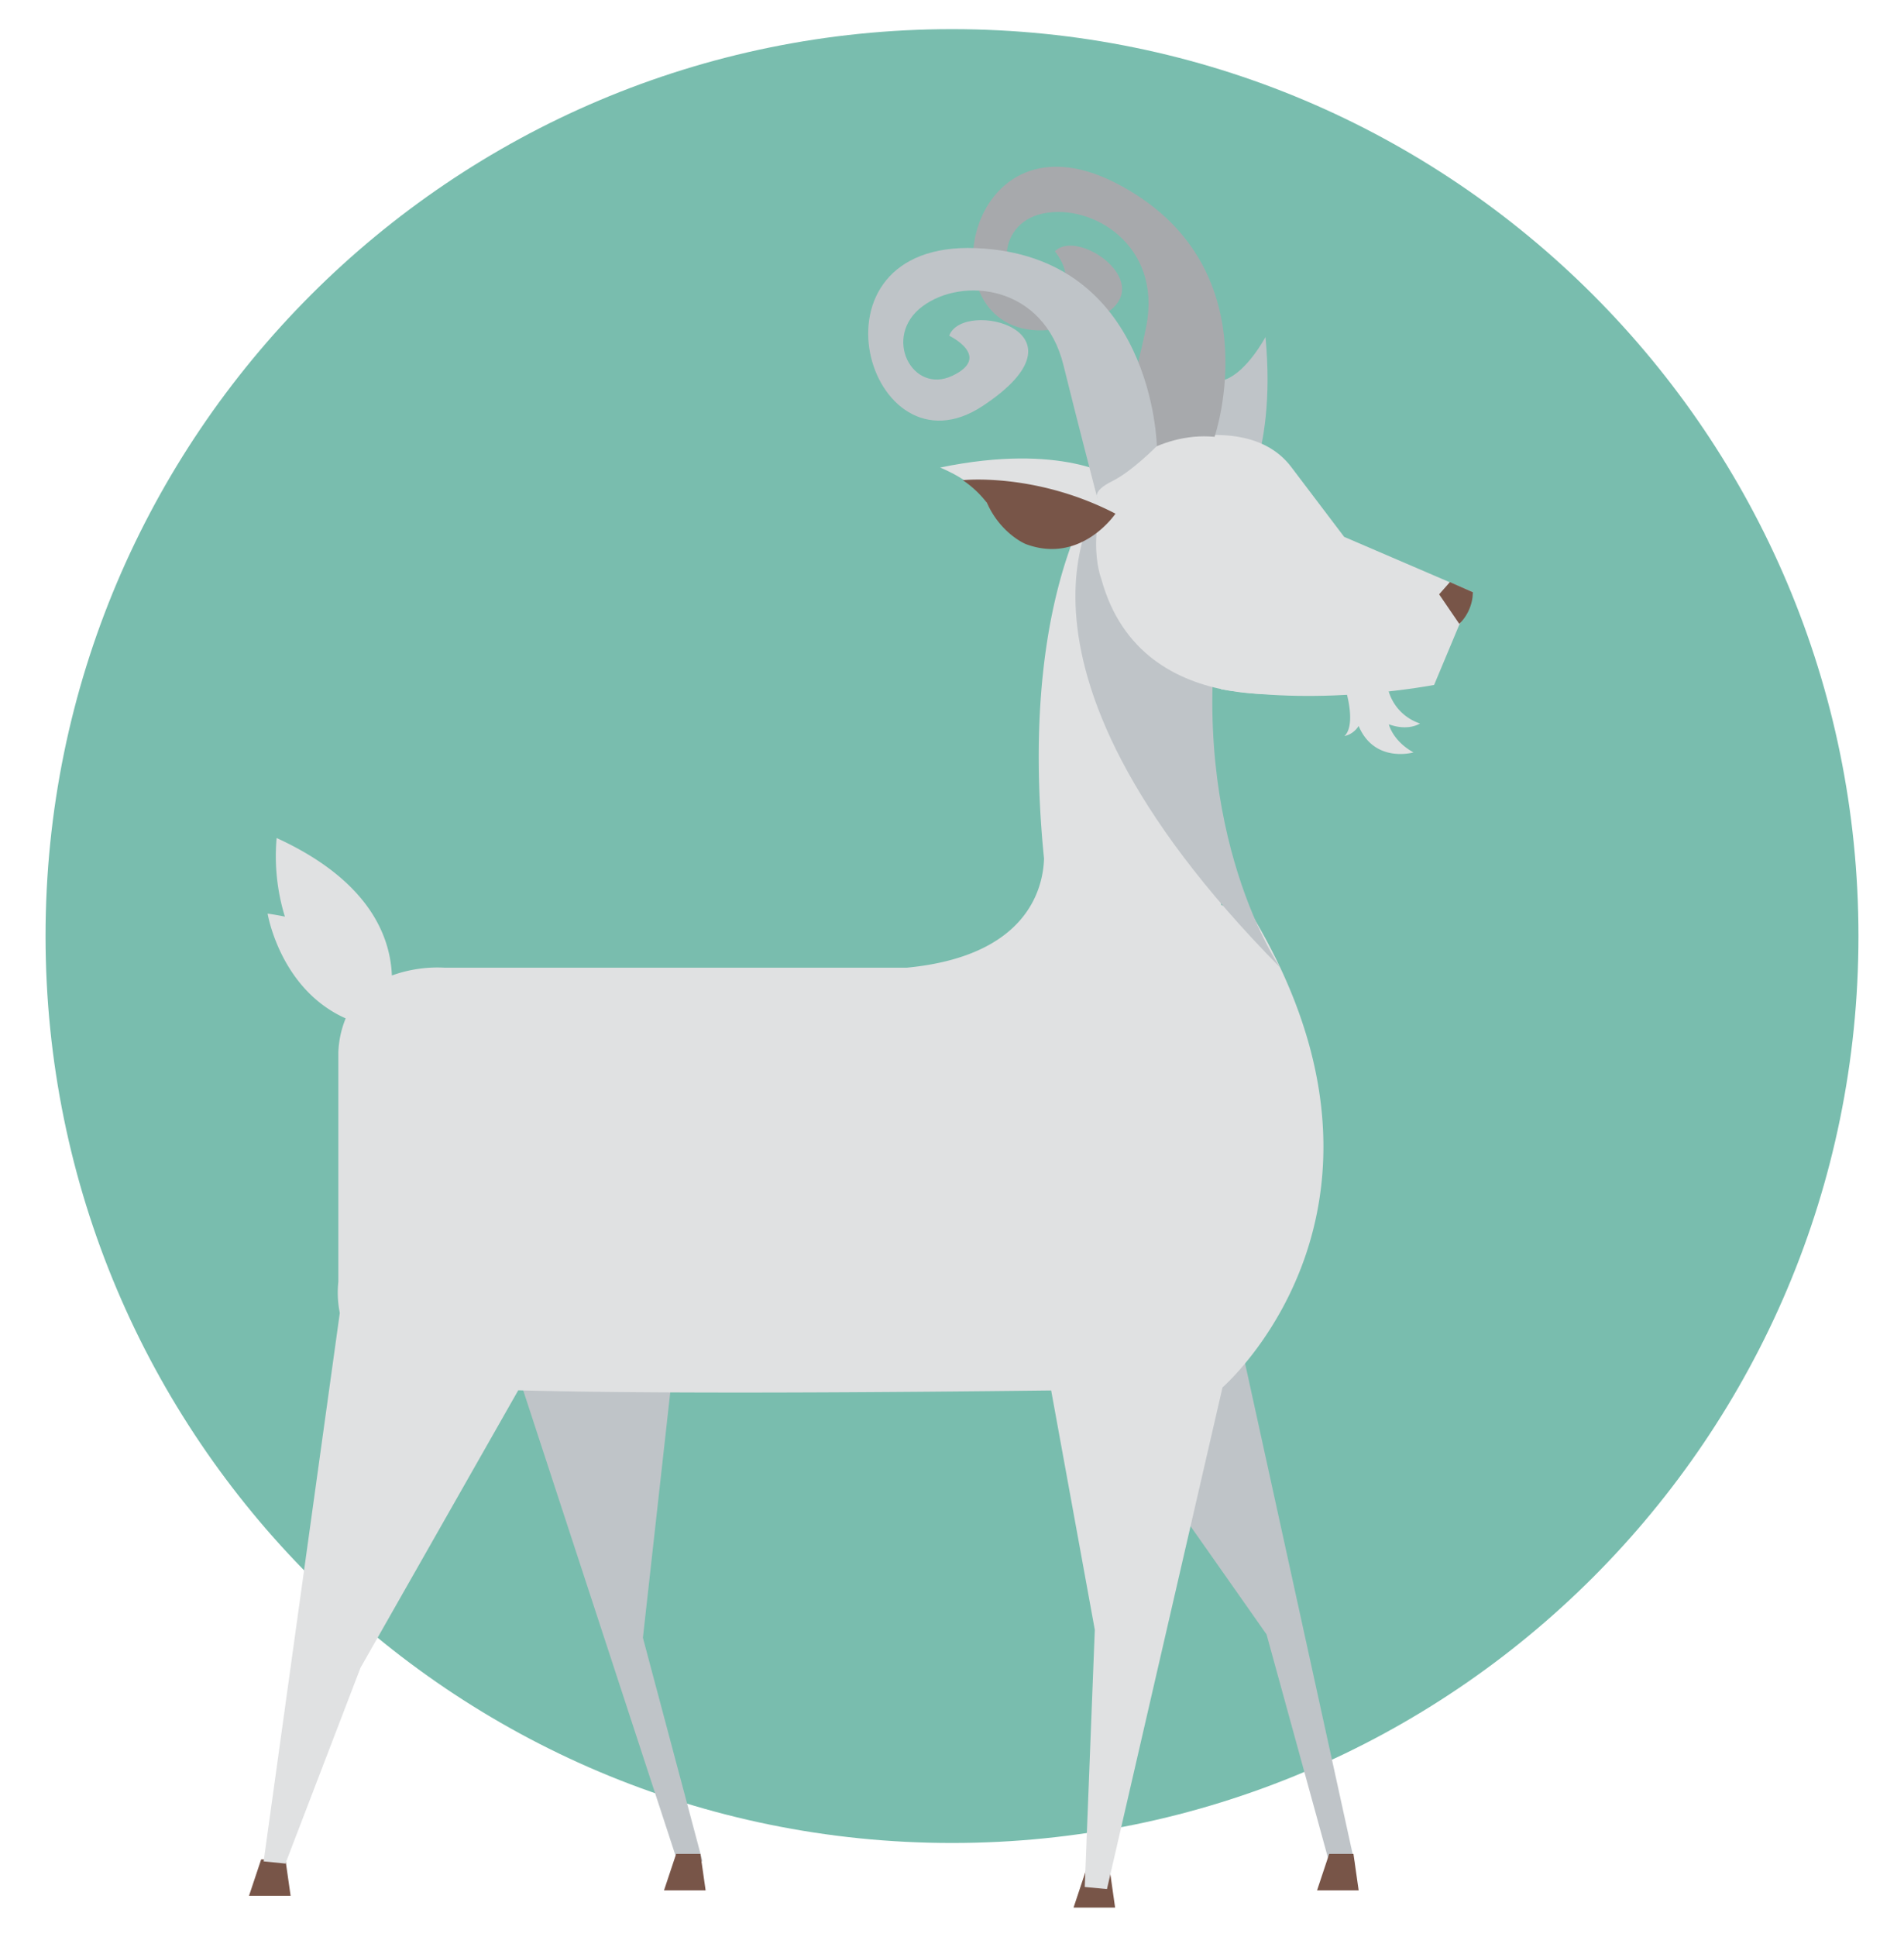
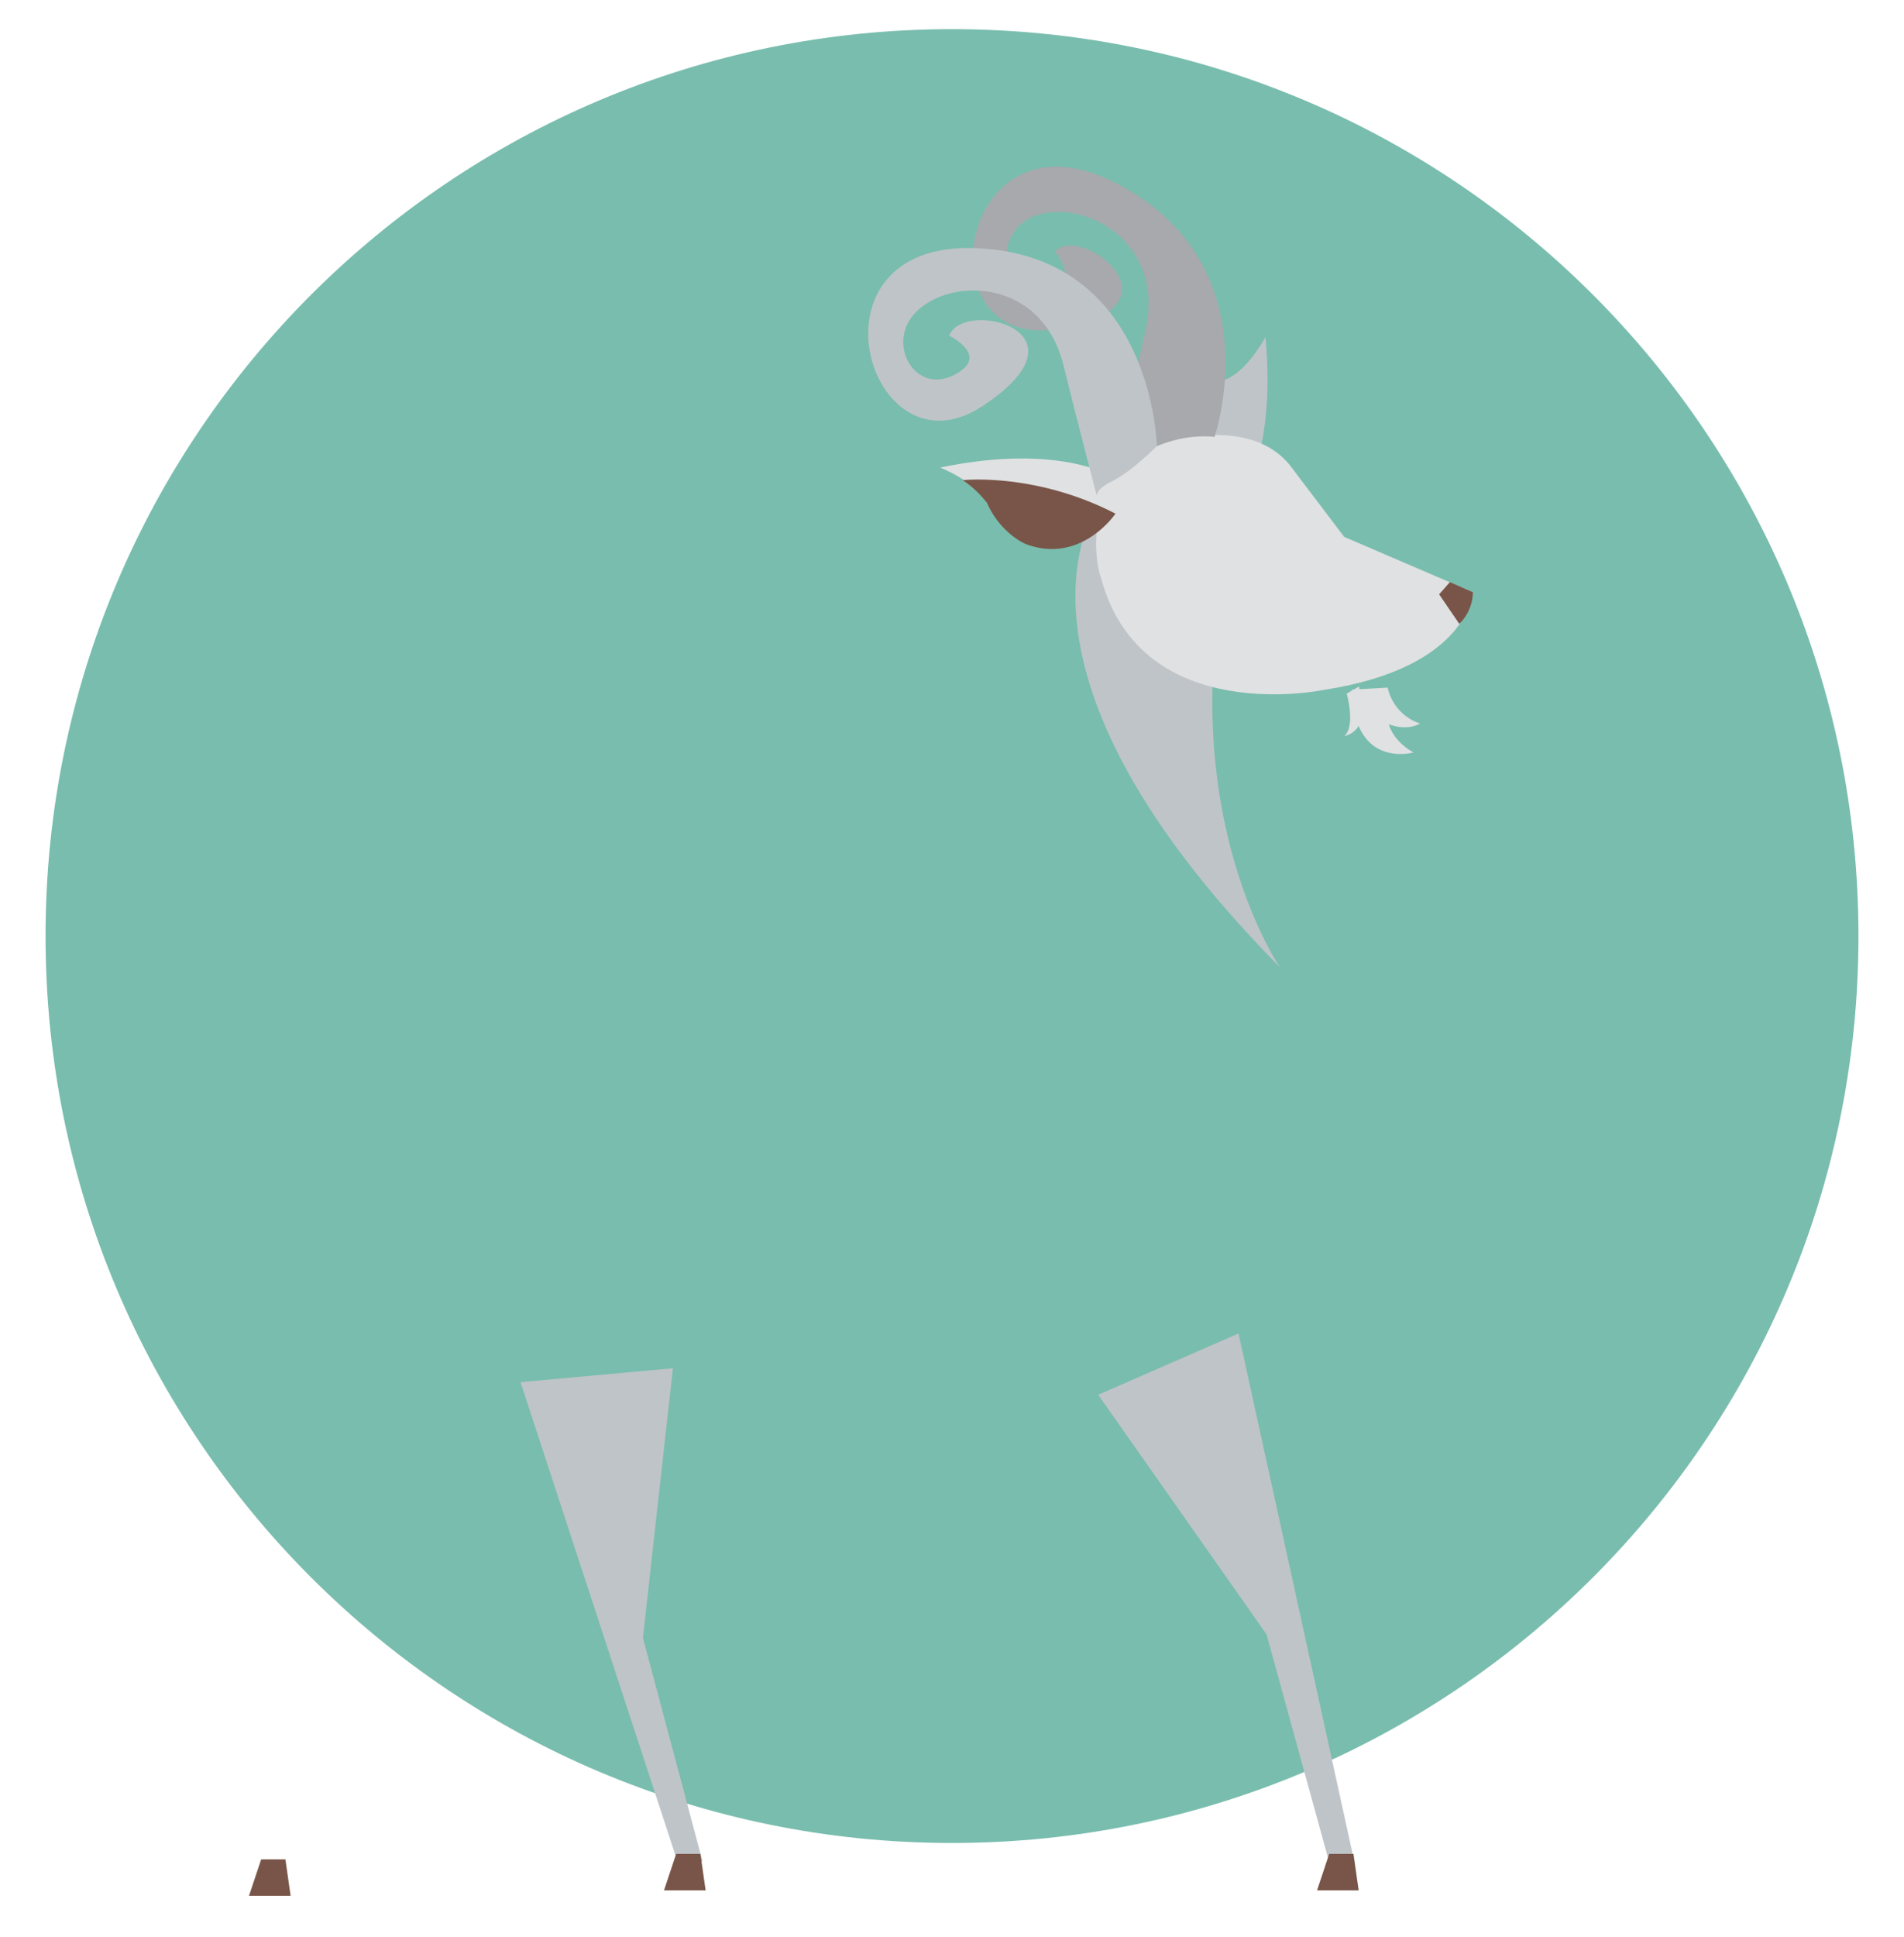
<svg xmlns="http://www.w3.org/2000/svg" id="Layer_1" data-name="Layer 1" viewBox="0 0 600 610">
  <defs>
    <style>.cls-1{fill:none;}.cls-2{clip-path:url(#clip-path);}.cls-3{fill:#79bdae;}.cls-4{fill:#bfc4c8;}.cls-5{fill:#785548;}.cls-6{fill:#e0e1e2;}.cls-7{fill:#a7a9ac;}</style>
    <clipPath id="clip-path">
      <rect class="cls-1" x="14.35" y="9.18" width="571.3" height="591.64" />
    </clipPath>
  </defs>
  <title>EEI-POTB-Isaac</title>
  <g class="cls-2">
    <path class="cls-3" d="M585.65,294.83C585.65,137.07,457.76,9.18,300,9.18S14.35,137.07,14.35,294.83,142.24,580.47,300,580.47,585.65,452.59,585.65,294.83" />
  </g>
  <polygon class="cls-4" points="426.98 587.26 390.29 419.99 346.07 439.3 399.12 514.77 419.92 590.39 426.98 587.26" />
  <polygon class="cls-4" points="213.69 586.93 164.03 435.33 212.06 430.95 202.6 515.83 221.38 586.26 213.69 586.93" />
  <polygon class="cls-5" points="82.3 585.63 78.47 597.11 91.58 597.11 89.94 585.63 82.3 585.63" />
  <polygon class="cls-5" points="222.36 595.39 209.25 595.39 213.07 583.91 220.72 583.91 222.36 595.39" />
  <polygon class="cls-5" points="428.15 595.39 415.04 595.39 418.86 583.91 426.51 583.91 428.15 595.39" />
-   <polygon class="cls-5" points="342.12 589.35 338.3 600.82 351.4 600.82 349.77 589.35 342.12 589.35" />
  <g class="cls-2">
-     <path class="cls-6" d="M394.11,287.39l-9.23-2.3c-3.61-17.44-5.5-42.23-3.57-77.5l-31-59.89S320,180.62,329,270.43c-.28,9.22-5.09,30.69-43.21,34.35H140a42.31,42.31,0,0,0-16.51,2.46c-.48-12.19-7-29.87-36.32-43.3a64.94,64.94,0,0,0,2.6,24.76q-2.59-.54-5.44-.95s3.91,23.79,24.6,33a31,31,0,0,0-2.31,10.78v72.21a32.21,32.21,0,0,0,.46,9.79l-24,172.73,6.87.69,23.66-61.68,49.7-87.38c43.37,1.21,117.46.65,167.94.05L345,513.32l-3.17,81,7,.67L385.24,437c4.08-3.67,63.42-59.35,8.87-149.57" />
    <path class="cls-4" d="M389.31,160.71s13.16-15.37,9.48-54.57c0,0-5.77,10.9-12.67,13.4,0,0-32,10.55-6.05,42.39Z" />
    <path class="cls-6" d="M445.37,237s-12.23,3.49-17.23-8.35a7.09,7.09,0,0,1-4.47,3.19c3.57-3.38.71-13.36.71-13.36l1.68-1a2.53,2.53,0,0,1,0-.28l.57,0,1.68-1,.07.87,8.92-.5a15.31,15.31,0,0,0,10.18,11.3s-3.62,2.52-9.82.26c0,0,1.15,5.14,7.72,8.83" />
    <path class="cls-4" d="M348.06,155.38s-42.43,50.34,55.3,149.31c0,0-28.86-41.77-19.43-111.15Z" />
    <path class="cls-6" d="M354.75,142.88s37-15.69,52.11,4.15l16.72,22.06,40.57,17.43s-1.27,23.73-46.76,30.73c0,0-57.5,12.25-70.37-35,0,0-6.86-17.5,7.73-39.37" />
-     <path class="cls-6" d="M464.15,186.52l-12.22,29.2s-34.64,6.8-67.24,1.36l16.3-16.3Z" />
    <path class="cls-5" d="M459.85,196.48l-6.34-9.29,3.39-3.85,7.25,3.18a14.4,14.4,0,0,1-4.3,10" />
    <path class="cls-6" d="M351.54,150.63s-16.73-11.37-55.28-3.37c0,0,11.47,4.52,14.72,11.11,0,0,14,30.6,42.8,1.31Z" />
    <path class="cls-5" d="M303.37,151.24s22.86-2.52,48.14,10.54c0,0-10.8,16.12-28.29,9.57,0,0-7.78-3.14-12.24-13a32.1,32.1,0,0,0-7.61-7.13" />
    <path class="cls-7" d="M351,149.18s13.44-13.32,31.74-11.6c0,0,18.67-54.35-31.07-79.91s-61.54,52.46-19,46,8.49-33.44-.25-24.51c0,0,9.66,11.73-4.36,11.88s-14.95-20.51.59-23.79,37.53,10,32.58,35.44c-3.19,16.39-12.2,46.5-12.2,46.5" />
    <path class="cls-4" d="M345.84,157.06S339.1,131.21,335.12,115c-6.2-25.17-31.72-28-44.45-18.49s-3.22,27.87,9.45,21.84-1-12.61-1-12.61c4.18-11.77,46.45-1.58,10.53,22.14s-58-52-2.1-49.73,57,62.33,57,62.33-7.72,7.94-14.19,11.14-4.45,5.44-4.45,5.44" />
  </g>
</svg>